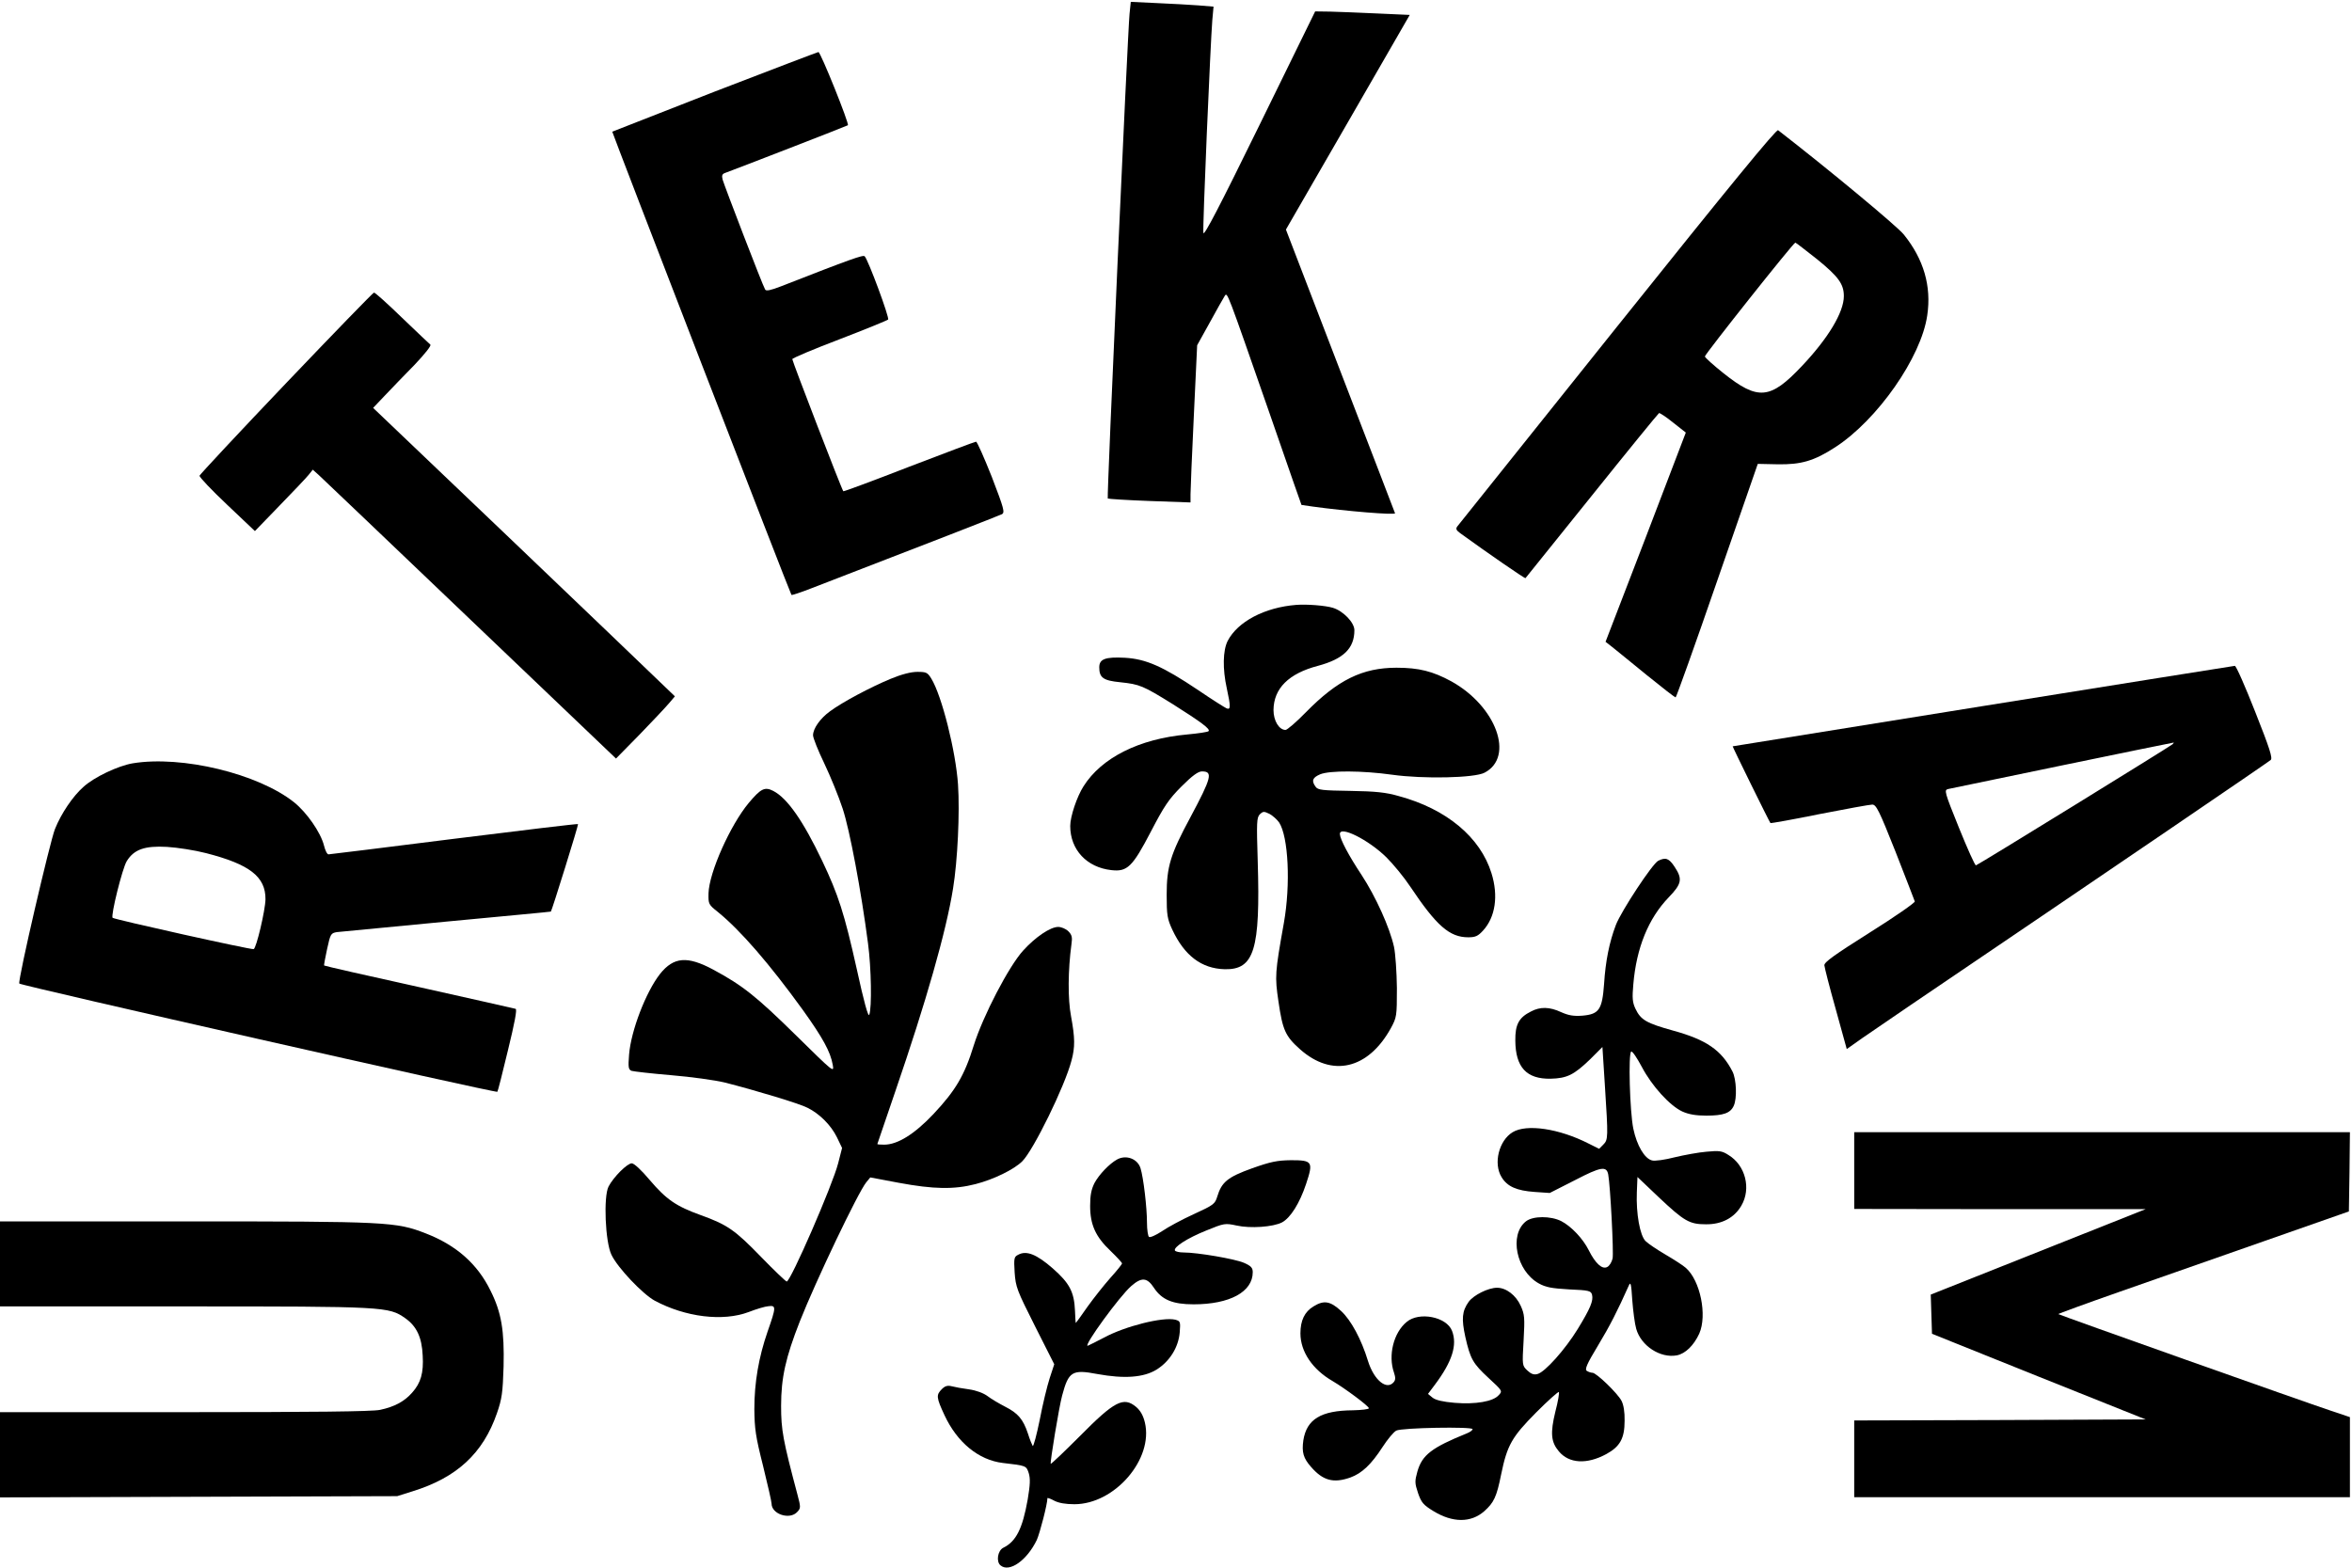
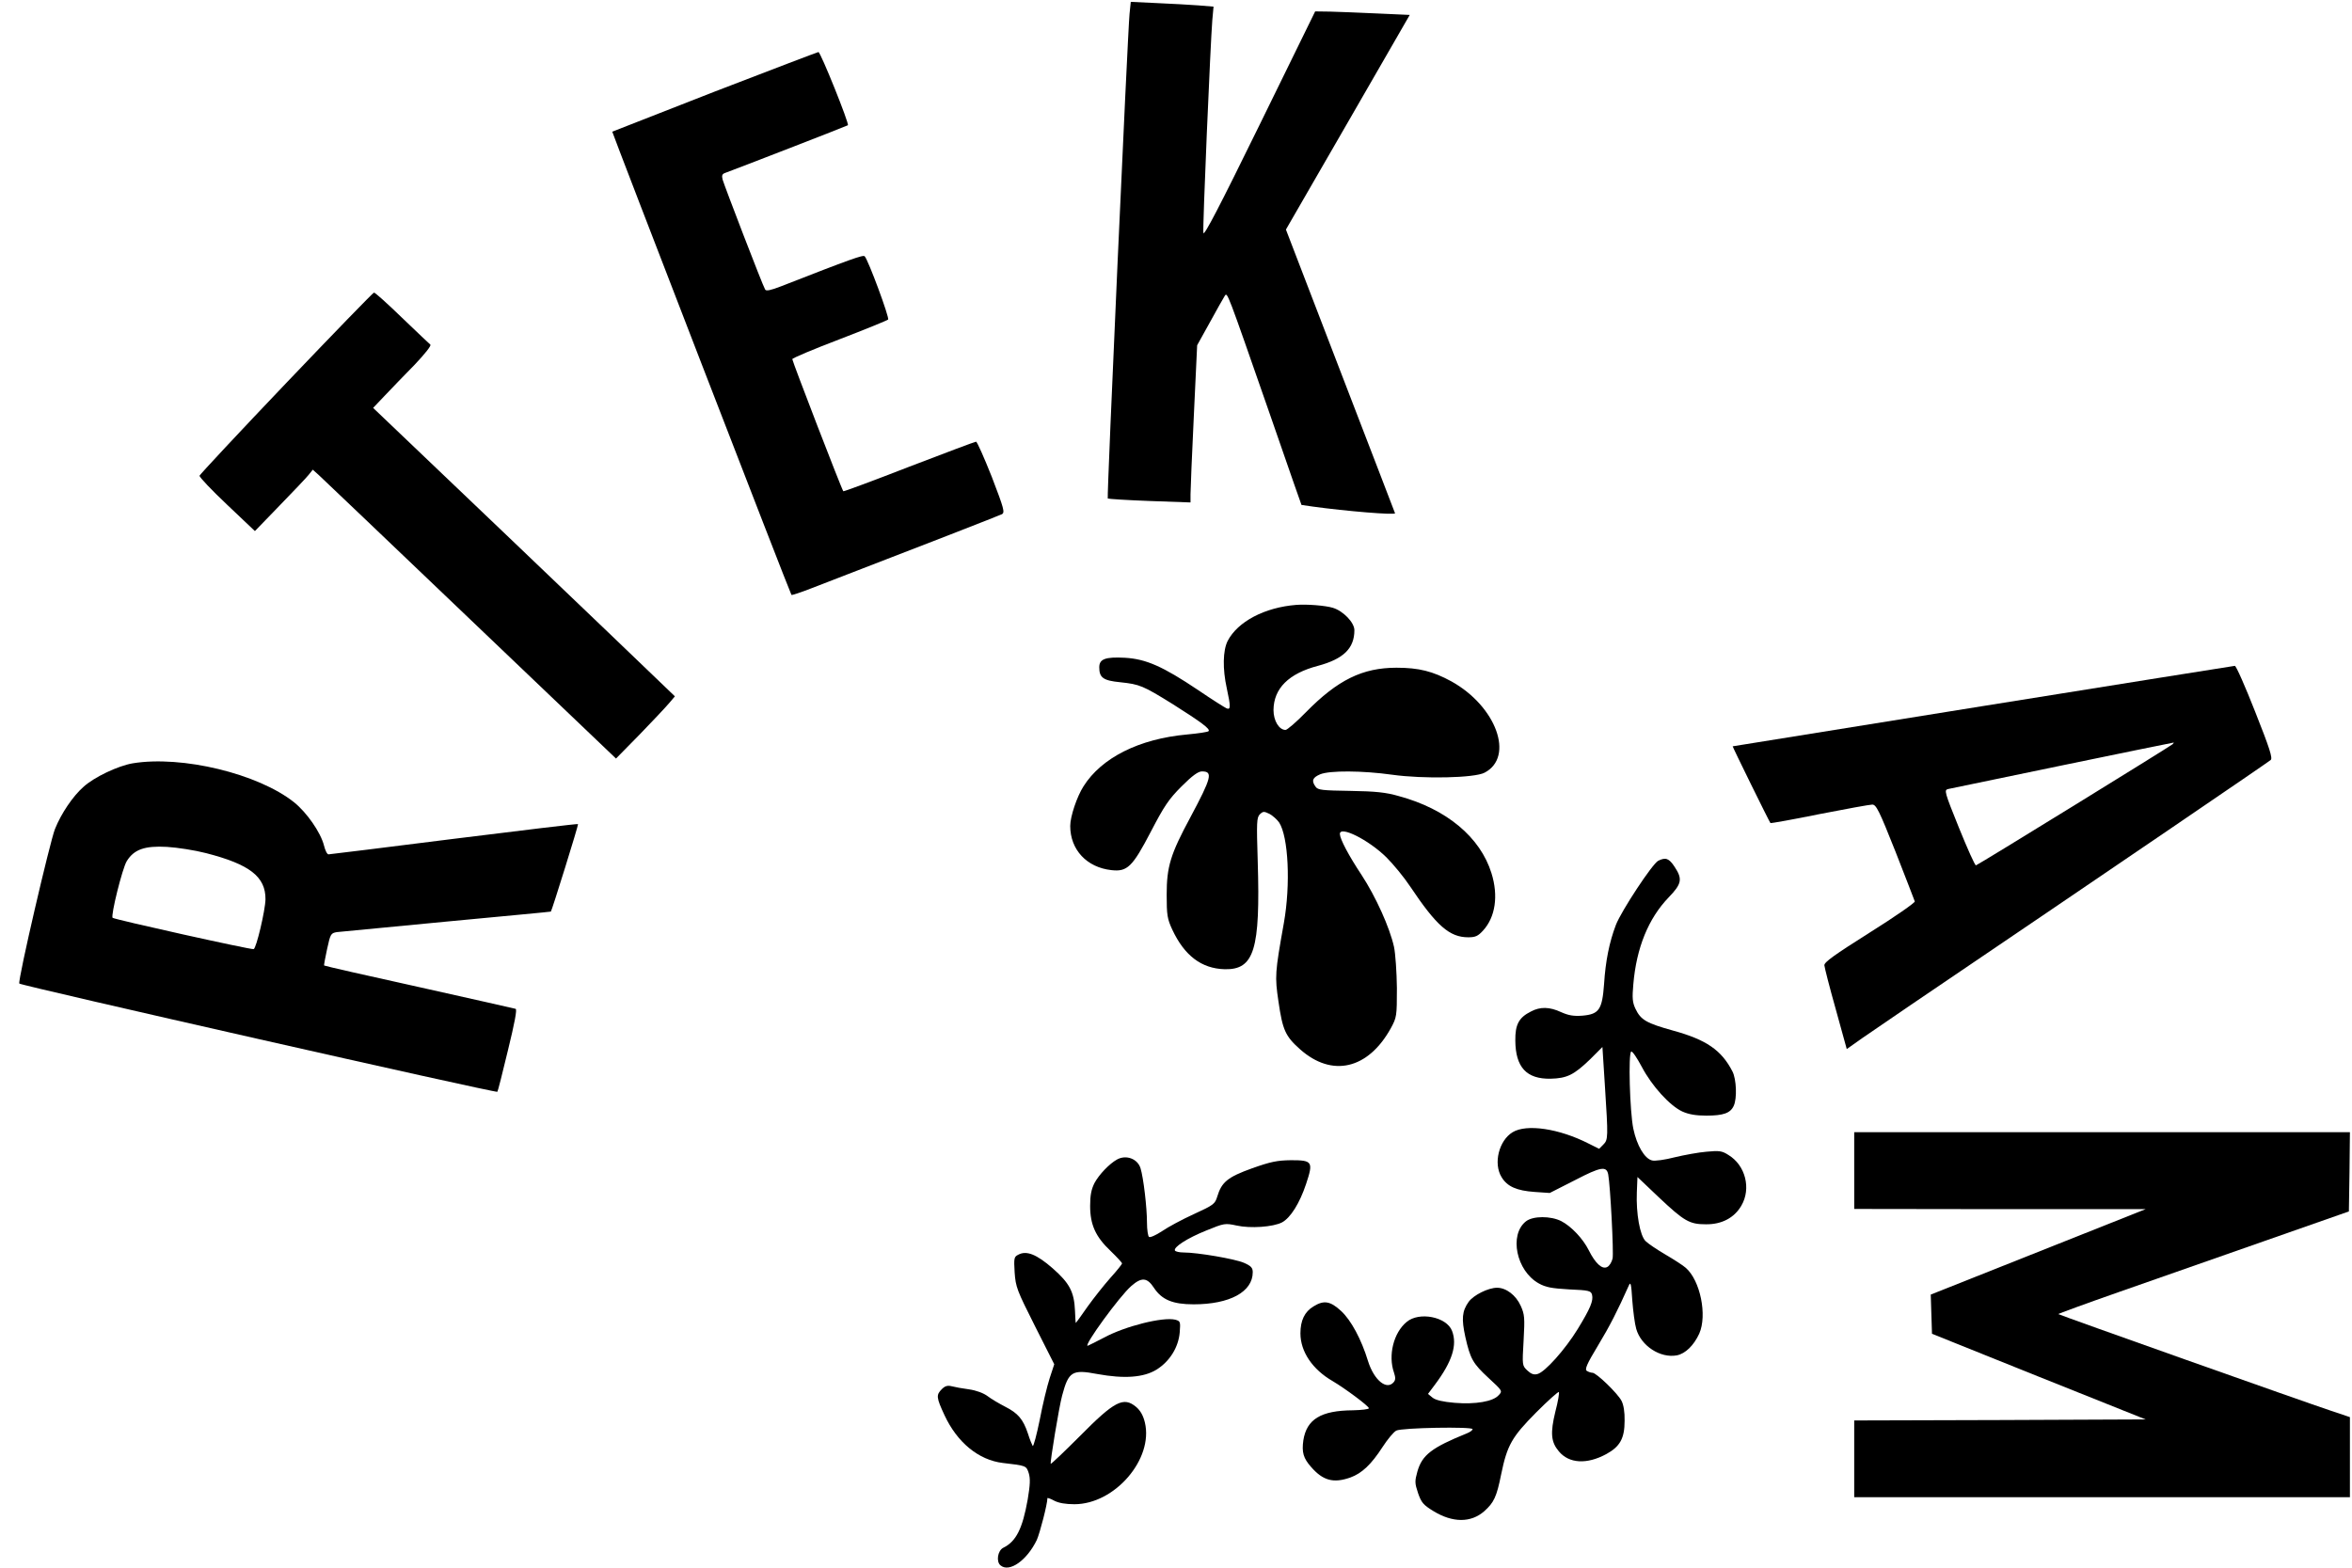
<svg xmlns="http://www.w3.org/2000/svg" version="1.0" width="1134pt" height="756pt" viewBox="0 0 1134 756" preserveAspectRatio="xMidYMid meet">
  <g transform="translate(0,756) scale(0.1,-0.1)" fill="#000000" stroke="none">
    <path d="M5446 7493 c-9 -91 -110 -2332 -105 -2337 2 -2 93 -8 202 -12 l197 -7 0 39 c0 21 7 192 16 379 l16 340 61 110 c33 61 66 118 72 128 13 19 9 28 215 -563 45 -129 98 -282 118 -340 l37 -105 55 -8 c159 -22 400 -42 396 -32 -2 5 -121 316 -265 689 l-261 679 299 518 298 517 -156 7 c-86 4 -188 8 -228 9 l-72 1 -268 -547 c-195 -398 -269 -540 -271 -521 -4 28 34 913 43 1025 l6 66 -73 6 c-40 3 -130 8 -199 11 l-127 6 -6 -58z" />
    <path d="M3445 7118 c-269 -105 -491 -192 -493 -193 -2 -2 858 -2228 864 -2234 2 -2 45 12 96 32 527 203 904 350 918 357 16 8 11 26 -48 180 -37 93 -71 170 -76 170 -5 0 -151 -55 -323 -121 -172 -67 -315 -120 -317 -118 -7 6 -246 627 -246 637 0 5 102 48 228 96 125 48 230 91 234 95 8 7 -96 288 -113 305 -7 8 -64 -12 -404 -145 -49 -19 -72 -24 -76 -15 -12 19 -198 504 -205 530 -5 20 -2 27 12 32 50 18 589 227 592 230 8 6 -132 354 -142 353 -6 -1 -231 -87 -501 -191z" />
-     <path d="M7799 5988 c-419 -524 -767 -959 -773 -967 -8 -11 -5 -18 14 -32 131 -95 312 -220 315 -217 1 1 146 181 320 398 174 217 320 396 324 398 4 1 35 -19 68 -46 l61 -48 -193 -505 -194 -504 32 -25 c17 -14 92 -74 166 -135 74 -60 137 -109 140 -108 3 0 94 254 201 564 l195 562 95 -2 c114 -2 176 16 278 82 204 132 415 434 444 636 21 141 -17 271 -113 390 -33 41 -367 318 -606 503 -8 7 -234 -269 -774 -944z m963 321 c102 -83 128 -119 128 -177 0 -78 -76 -204 -203 -338 -152 -161 -211 -166 -377 -34 -49 39 -90 76 -90 81 0 11 427 549 436 549 3 0 50 -37 106 -81z" />
    <path d="M1380 5713 c-228 -239 -416 -441 -418 -447 -1 -7 58 -69 132 -139 l135 -128 119 123 c66 68 129 134 140 148 l20 25 28 -25 c15 -14 344 -327 731 -697 l703 -671 114 116 c62 64 126 132 142 151 l28 33 -75 72 c-41 40 -368 353 -727 696 l-653 623 58 61 c32 34 96 100 143 148 50 53 80 91 75 96 -6 5 -67 63 -137 130 -69 67 -130 122 -135 121 -4 0 -195 -197 -423 -436z" />
    <path d="M6250 4643 c-153 -12 -283 -81 -331 -174 -23 -46 -25 -134 -4 -229 19 -88 19 -104 -1 -96 -9 4 -71 43 -137 88 -170 114 -251 150 -353 156 -95 5 -124 -6 -124 -46 0 -50 19 -64 101 -72 94 -10 109 -16 254 -106 136 -86 182 -120 172 -130 -3 -4 -50 -11 -104 -16 -231 -21 -412 -112 -499 -250 -32 -50 -64 -146 -64 -191 0 -115 80 -200 198 -213 77 -9 102 15 191 186 64 123 86 156 148 218 52 52 80 72 98 72 54 0 47 -29 -55 -220 -97 -180 -115 -239 -115 -375 0 -98 3 -116 27 -168 59 -126 141 -188 253 -191 142 -3 172 94 159 519 -6 191 -5 212 10 228 16 15 20 15 47 2 16 -9 36 -27 46 -41 45 -69 56 -299 23 -485 -43 -241 -44 -257 -26 -379 20 -137 33 -167 104 -230 154 -137 328 -97 438 102 28 52 29 57 29 193 -1 77 -7 166 -14 199 -21 94 -88 242 -156 346 -63 95 -104 173 -105 198 -1 42 139 -28 225 -113 33 -33 85 -96 114 -140 127 -190 190 -245 280 -245 35 0 47 6 71 32 60 65 75 168 41 277 -54 174 -217 310 -447 372 -62 18 -112 23 -233 25 -135 2 -157 4 -168 20 -21 29 -15 44 22 60 46 19 204 18 347 -2 150 -21 398 -16 446 10 145 76 56 320 -160 440 -90 49 -157 66 -265 66 -164 0 -284 -59 -437 -215 -46 -47 -90 -85 -98 -85 -31 0 -58 44 -58 96 1 104 73 176 214 213 123 33 176 84 176 172 0 37 -54 93 -104 108 -36 11 -126 18 -176 14z" />
    <path d="M9560 4155 c-663 -107 -1206 -194 -1206 -194 -2 -1 177 -365 182 -370 2 -2 108 17 236 43 128 25 243 46 255 46 19 0 33 -28 112 -227 49 -126 91 -233 93 -240 2 -6 -96 -74 -217 -150 -171 -108 -220 -143 -219 -158 1 -11 25 -106 55 -212 l53 -192 75 53 c42 29 146 100 231 158 1017 689 1727 1173 1738 1183 10 9 -4 54 -75 233 -48 122 -92 222 -98 221 -5 0 -552 -88 -1215 -194z m915 -184 c-14 -12 -938 -582 -948 -584 -5 -1 -41 80 -82 181 -71 176 -72 182 -52 187 16 4 1061 220 1087 224 2 1 0 -3 -5 -8z" />
-     <path d="M4293 4286 c-96 -40 -230 -111 -291 -156 -47 -34 -82 -83 -82 -116 0 -12 24 -73 54 -135 30 -63 70 -161 89 -219 34 -103 89 -396 122 -649 16 -119 19 -312 6 -345 -5 -12 -26 64 -60 220 -60 269 -89 359 -167 523 -92 193 -168 302 -236 337 -41 21 -60 11 -118 -58 -89 -107 -191 -335 -194 -436 -1 -51 0 -54 44 -89 110 -89 250 -251 412 -475 95 -133 132 -200 143 -263 7 -39 5 -37 -176 141 -193 190 -259 242 -400 318 -125 67 -191 62 -257 -21 -68 -87 -140 -274 -149 -389 -5 -61 -3 -72 12 -78 9 -3 96 -13 191 -21 96 -8 211 -24 257 -35 153 -39 362 -102 400 -122 59 -29 114 -85 142 -142 l25 -52 -19 -74 c-26 -103 -229 -570 -248 -570 -4 0 -60 53 -123 118 -126 130 -163 156 -291 202 -119 43 -166 75 -246 169 -41 49 -76 81 -87 81 -22 0 -88 -66 -112 -112 -25 -49 -16 -267 14 -329 30 -63 150 -189 208 -221 149 -80 330 -102 454 -55 36 14 79 27 95 28 38 5 37 -5 -4 -122 -43 -124 -64 -246 -64 -374 1 -95 6 -132 42 -274 22 -90 41 -172 41 -182 0 -51 88 -80 124 -40 17 18 17 23 1 83 -70 263 -79 312 -79 428 0 136 22 234 90 407 77 195 281 623 321 672 l19 23 138 -26 c167 -31 266 -33 370 -6 86 22 185 70 225 110 54 54 205 362 237 485 18 66 17 110 -2 214 -16 83 -15 222 2 348 5 33 2 45 -15 62 -12 12 -34 21 -49 21 -38 0 -110 -49 -169 -114 -69 -76 -193 -314 -238 -457 -45 -146 -88 -218 -195 -332 -91 -96 -172 -147 -237 -147 -18 0 -33 1 -33 3 0 1 39 115 86 252 149 434 246 773 279 980 22 134 33 367 24 502 -11 161 -78 428 -129 511 -18 29 -24 32 -67 32 -31 0 -77 -12 -130 -34z" />
    <path d="M640 3879 c-71 -12 -187 -67 -238 -114 -51 -45 -107 -128 -137 -203 -24 -60 -179 -726 -172 -745 3 -9 2297 -529 2305 -522 2 1 25 91 51 200 32 131 45 198 37 200 -6 2 -216 49 -466 105 -250 55 -456 102 -457 104 -2 1 5 37 14 79 16 73 18 77 47 82 17 2 256 25 531 51 275 26 501 47 501 48 5 5 134 419 131 422 -2 2 -271 -30 -598 -71 -326 -41 -599 -75 -605 -75 -7 0 -16 19 -22 43 -16 63 -83 159 -144 208 -173 138 -541 227 -778 188z m353 -433 c211 -54 288 -114 287 -223 -1 -53 -44 -236 -57 -240 -11 -4 -672 143 -680 151 -10 10 47 239 68 273 35 57 87 75 194 69 50 -3 134 -16 188 -30z" />
    <path d="M7995 3409 c-28 -14 -178 -242 -204 -309 -32 -84 -50 -175 -57 -284 -9 -125 -24 -147 -105 -154 -42 -3 -66 1 -102 17 -56 26 -101 27 -146 3 -58 -29 -76 -63 -75 -140 1 -129 54 -186 170 -184 79 2 112 18 190 93 l60 60 12 -188 c16 -249 16 -259 -8 -283 l-20 -20 -50 25 c-143 73 -300 96 -367 55 -66 -40 -94 -151 -53 -217 27 -45 73 -65 159 -71 l73 -5 122 62 c125 65 152 69 160 27 10 -53 27 -378 21 -405 -4 -17 -15 -36 -26 -41 -24 -13 -57 17 -89 81 -28 56 -84 115 -132 140 -51 26 -137 26 -171 -1 -82 -65 -46 -239 62 -299 34 -19 62 -24 147 -29 96 -4 105 -7 110 -26 7 -29 -8 -65 -69 -165 -60 -98 -158 -208 -194 -217 -17 -5 -31 0 -49 17 -25 24 -25 24 -18 145 6 109 5 125 -14 167 -23 51 -70 87 -114 87 -42 0 -113 -35 -137 -68 -32 -45 -35 -82 -16 -169 24 -106 36 -128 113 -199 66 -61 67 -62 48 -82 -27 -31 -112 -45 -212 -37 -58 5 -92 13 -107 25 l-22 18 33 44 c84 112 109 192 83 260 -26 68 -159 94 -219 43 -63 -52 -90 -161 -61 -244 8 -24 8 -35 -1 -46 -34 -41 -95 9 -124 101 -32 105 -82 198 -130 242 -52 48 -83 53 -133 22 -43 -26 -63 -68 -63 -130 0 -88 58 -174 155 -230 61 -36 175 -121 175 -131 0 -5 -35 -9 -77 -10 -154 -1 -223 -43 -239 -145 -8 -58 0 -86 38 -129 57 -65 107 -79 189 -50 55 20 100 62 155 147 24 37 53 72 66 79 26 14 368 20 368 7 0 -5 -12 -14 -27 -20 -170 -69 -216 -104 -239 -184 -13 -47 -13 -56 3 -104 16 -46 25 -57 74 -87 93 -57 181 -57 245 -1 47 42 60 69 82 179 29 140 51 179 169 298 57 57 106 101 109 98 3 -3 -4 -46 -17 -95 -25 -103 -21 -146 17 -191 49 -59 135 -64 229 -13 66 36 88 76 88 160 1 43 -5 78 -15 97 -19 36 -121 135 -140 135 -7 0 -19 4 -27 9 -11 7 -1 32 53 121 58 96 95 169 149 290 9 21 12 11 17 -70 4 -52 12 -114 19 -138 23 -82 116 -143 196 -128 41 8 82 48 108 105 39 88 5 256 -65 317 -12 11 -57 40 -98 64 -41 24 -84 53 -96 65 -27 27 -46 132 -42 235 l3 74 102 -97 c124 -117 149 -131 228 -131 76 -1 137 31 171 90 48 82 20 194 -62 244 -31 20 -44 22 -106 16 -38 -3 -108 -16 -154 -27 -46 -12 -95 -19 -109 -15 -36 9 -73 72 -90 153 -17 82 -25 366 -10 372 6 2 28 -31 51 -74 49 -93 135 -187 195 -215 31 -14 66 -20 116 -20 82 0 116 12 132 47 17 36 13 129 -6 166 -53 103 -126 153 -286 197 -129 36 -156 51 -182 106 -14 30 -16 51 -10 117 15 177 73 318 170 419 64 66 68 89 29 148 -27 41 -43 47 -79 29z" />
    <path d="M8940 1915 l0 -185 703 -1 702 0 -518 -206 -518 -206 3 -95 3 -94 515 -207 515 -206 -702 -3 -703 -2 0 -185 0 -185 1195 0 1195 0 0 193 0 193 -92 31 c-124 41 -1311 462 -1314 466 -2 1 131 50 294 107 163 57 479 168 702 246 l405 142 3 191 2 191 -1195 0 -1195 0 0 -185z" />
    <path d="M5385 1968 c-36 -20 -86 -72 -108 -113 -15 -30 -21 -58 -21 -110 0 -91 26 -149 99 -218 30 -29 55 -56 55 -60 0 -3 -25 -35 -56 -69 -31 -35 -81 -98 -111 -140 -30 -43 -55 -78 -56 -78 -1 0 -3 27 -4 59 -4 91 -26 133 -108 205 -77 67 -126 87 -166 65 -20 -10 -21 -17 -17 -85 5 -71 11 -86 98 -259 l93 -184 -22 -67 c-12 -37 -34 -127 -48 -201 -15 -73 -30 -130 -34 -126 -3 5 -14 31 -23 60 -23 69 -48 98 -109 129 -29 15 -67 37 -85 51 -20 15 -55 28 -90 33 -31 4 -69 11 -84 15 -20 5 -32 1 -47 -14 -28 -28 -27 -40 13 -126 61 -131 164 -216 281 -230 113 -13 113 -13 125 -49 8 -27 7 -55 -5 -127 -25 -141 -56 -203 -118 -233 -27 -14 -35 -67 -13 -85 43 -36 128 25 175 123 15 34 51 173 51 201 0 3 15 -2 33 -12 21 -11 54 -17 97 -17 195 0 382 218 340 394 -8 34 -22 58 -42 75 -61 51 -104 29 -272 -141 -75 -75 -138 -135 -140 -133 -4 6 40 274 55 329 31 116 48 127 169 104 131 -24 224 -17 286 21 64 40 106 108 112 180 4 52 3 54 -22 61 -59 14 -241 -31 -344 -87 -41 -21 -76 -39 -78 -39 -20 0 153 238 210 288 50 44 77 42 110 -9 38 -57 90 -79 191 -79 174 0 285 60 285 155 0 21 -8 30 -42 45 -43 19 -225 50 -291 50 -20 0 -38 4 -42 9 -9 16 59 60 151 97 86 35 90 36 146 24 67 -15 176 -7 219 15 41 22 85 92 116 185 36 108 31 115 -73 115 -66 -1 -97 -7 -187 -39 -117 -42 -147 -66 -168 -136 -11 -36 -17 -41 -113 -85 -55 -25 -124 -62 -153 -82 -29 -19 -57 -32 -63 -28 -5 3 -10 34 -10 69 0 73 -17 217 -31 262 -14 46 -70 67 -114 42z" />
-     <path d="M0 1465 l0 -205 888 0 c971 0 986 -1 1066 -57 55 -39 80 -92 84 -180 5 -84 -9 -132 -51 -179 -37 -42 -84 -68 -155 -83 -37 -8 -323 -11 -942 -11 l-890 0 0 -205 0 -206 958 3 957 3 73 23 c214 66 341 183 408 377 24 69 28 99 32 225 4 173 -10 260 -63 366 -63 129 -165 219 -312 276 -144 56 -183 58 -1160 58 l-893 0 0 -205z" />
  </g>
</svg>